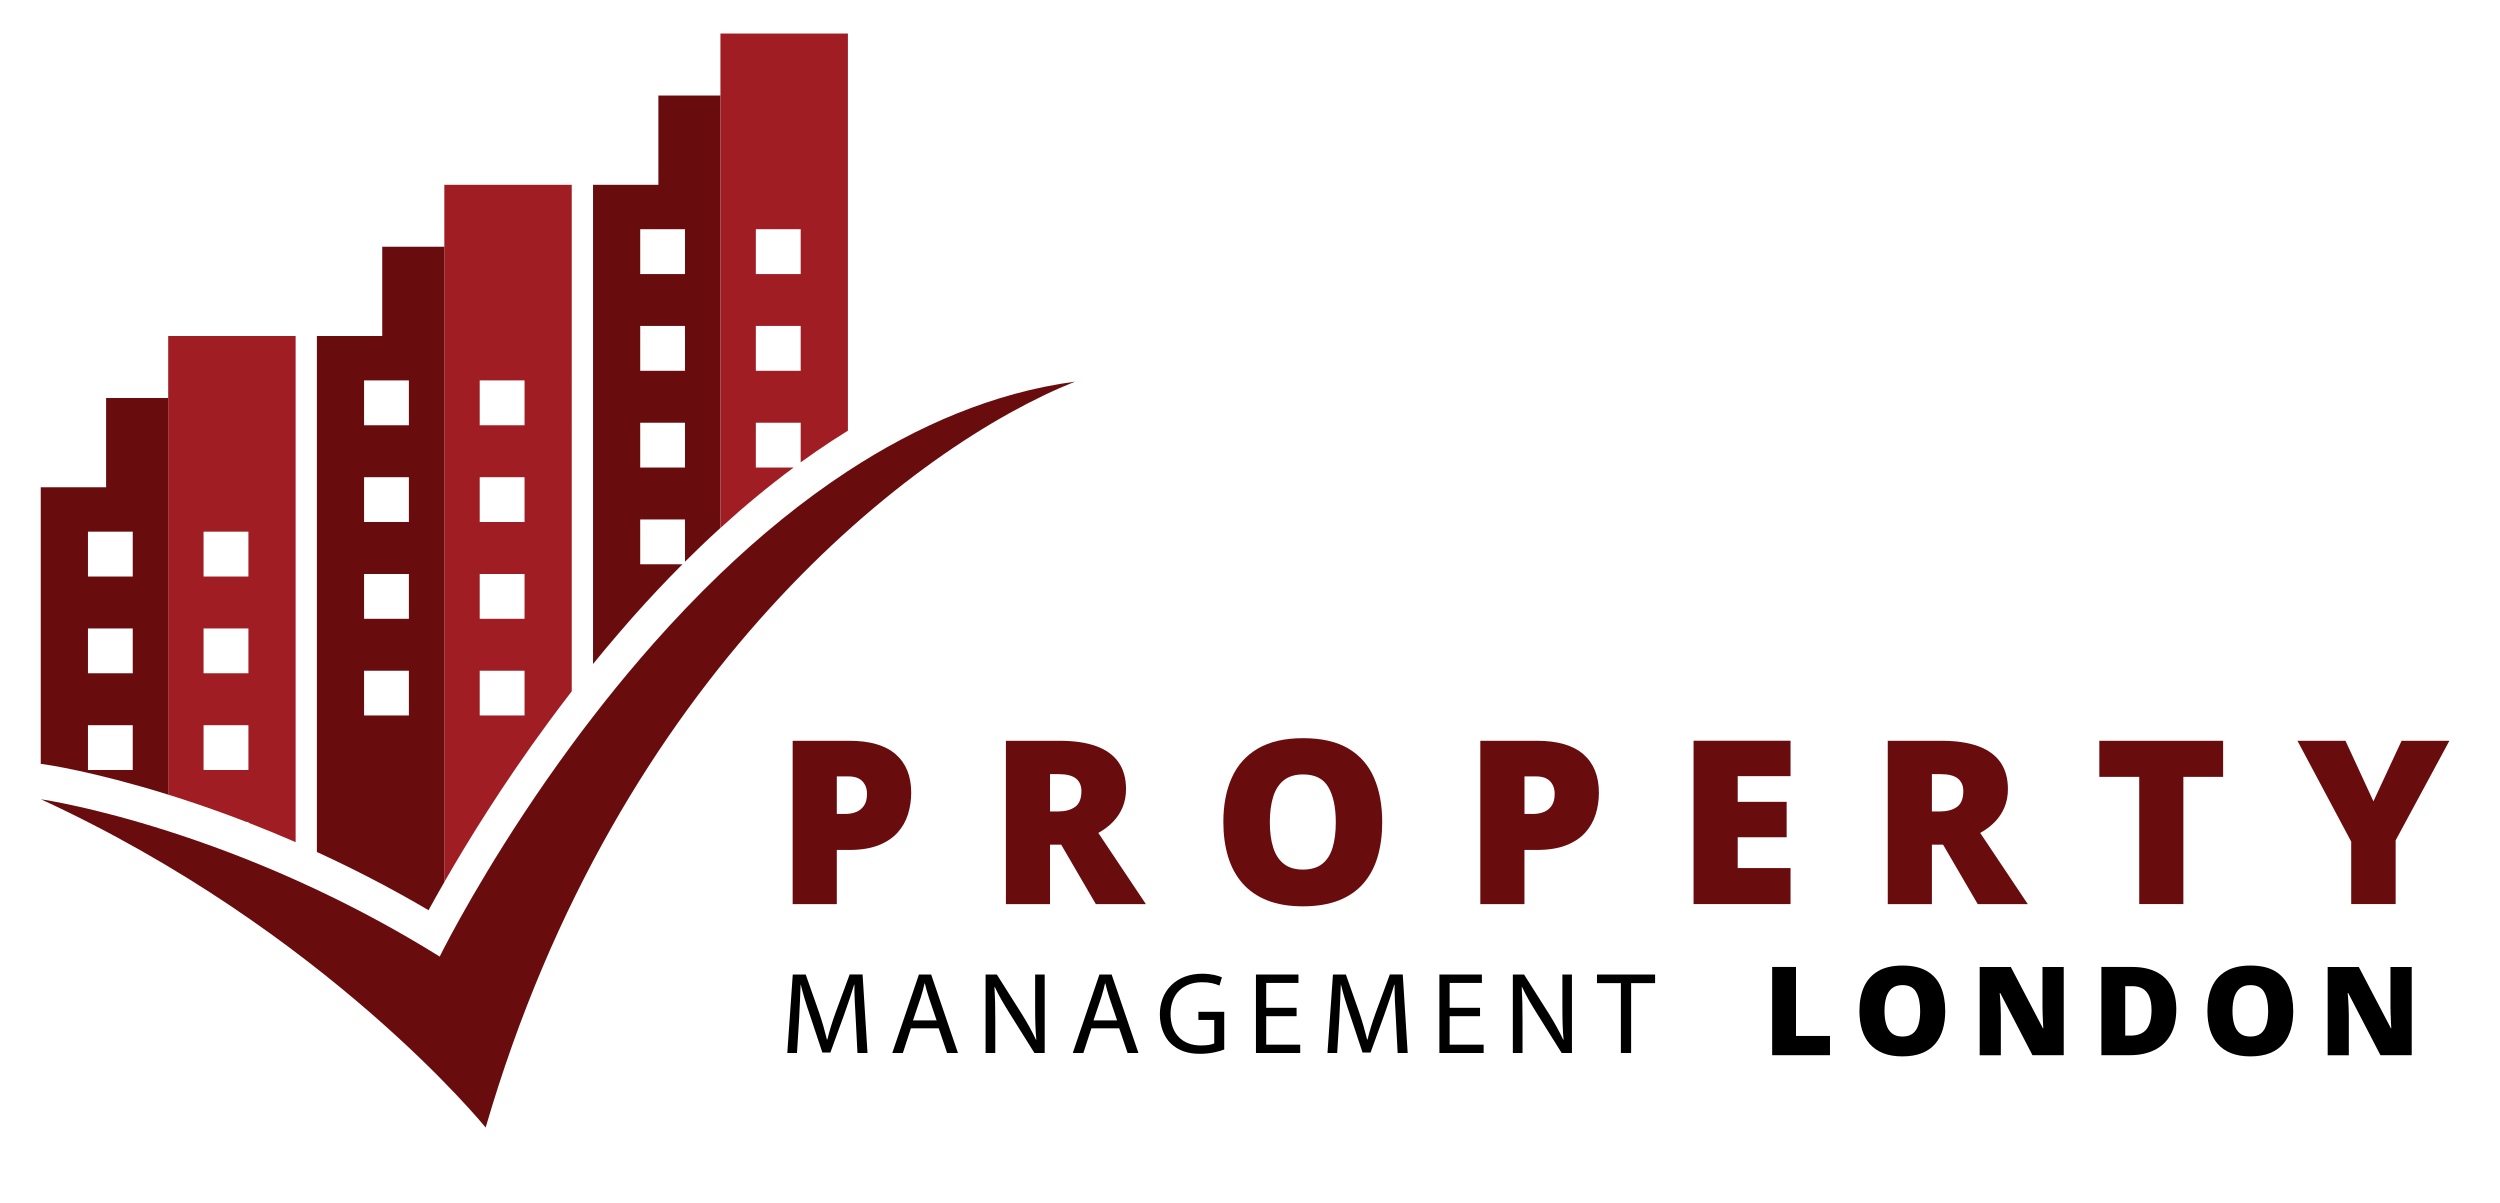
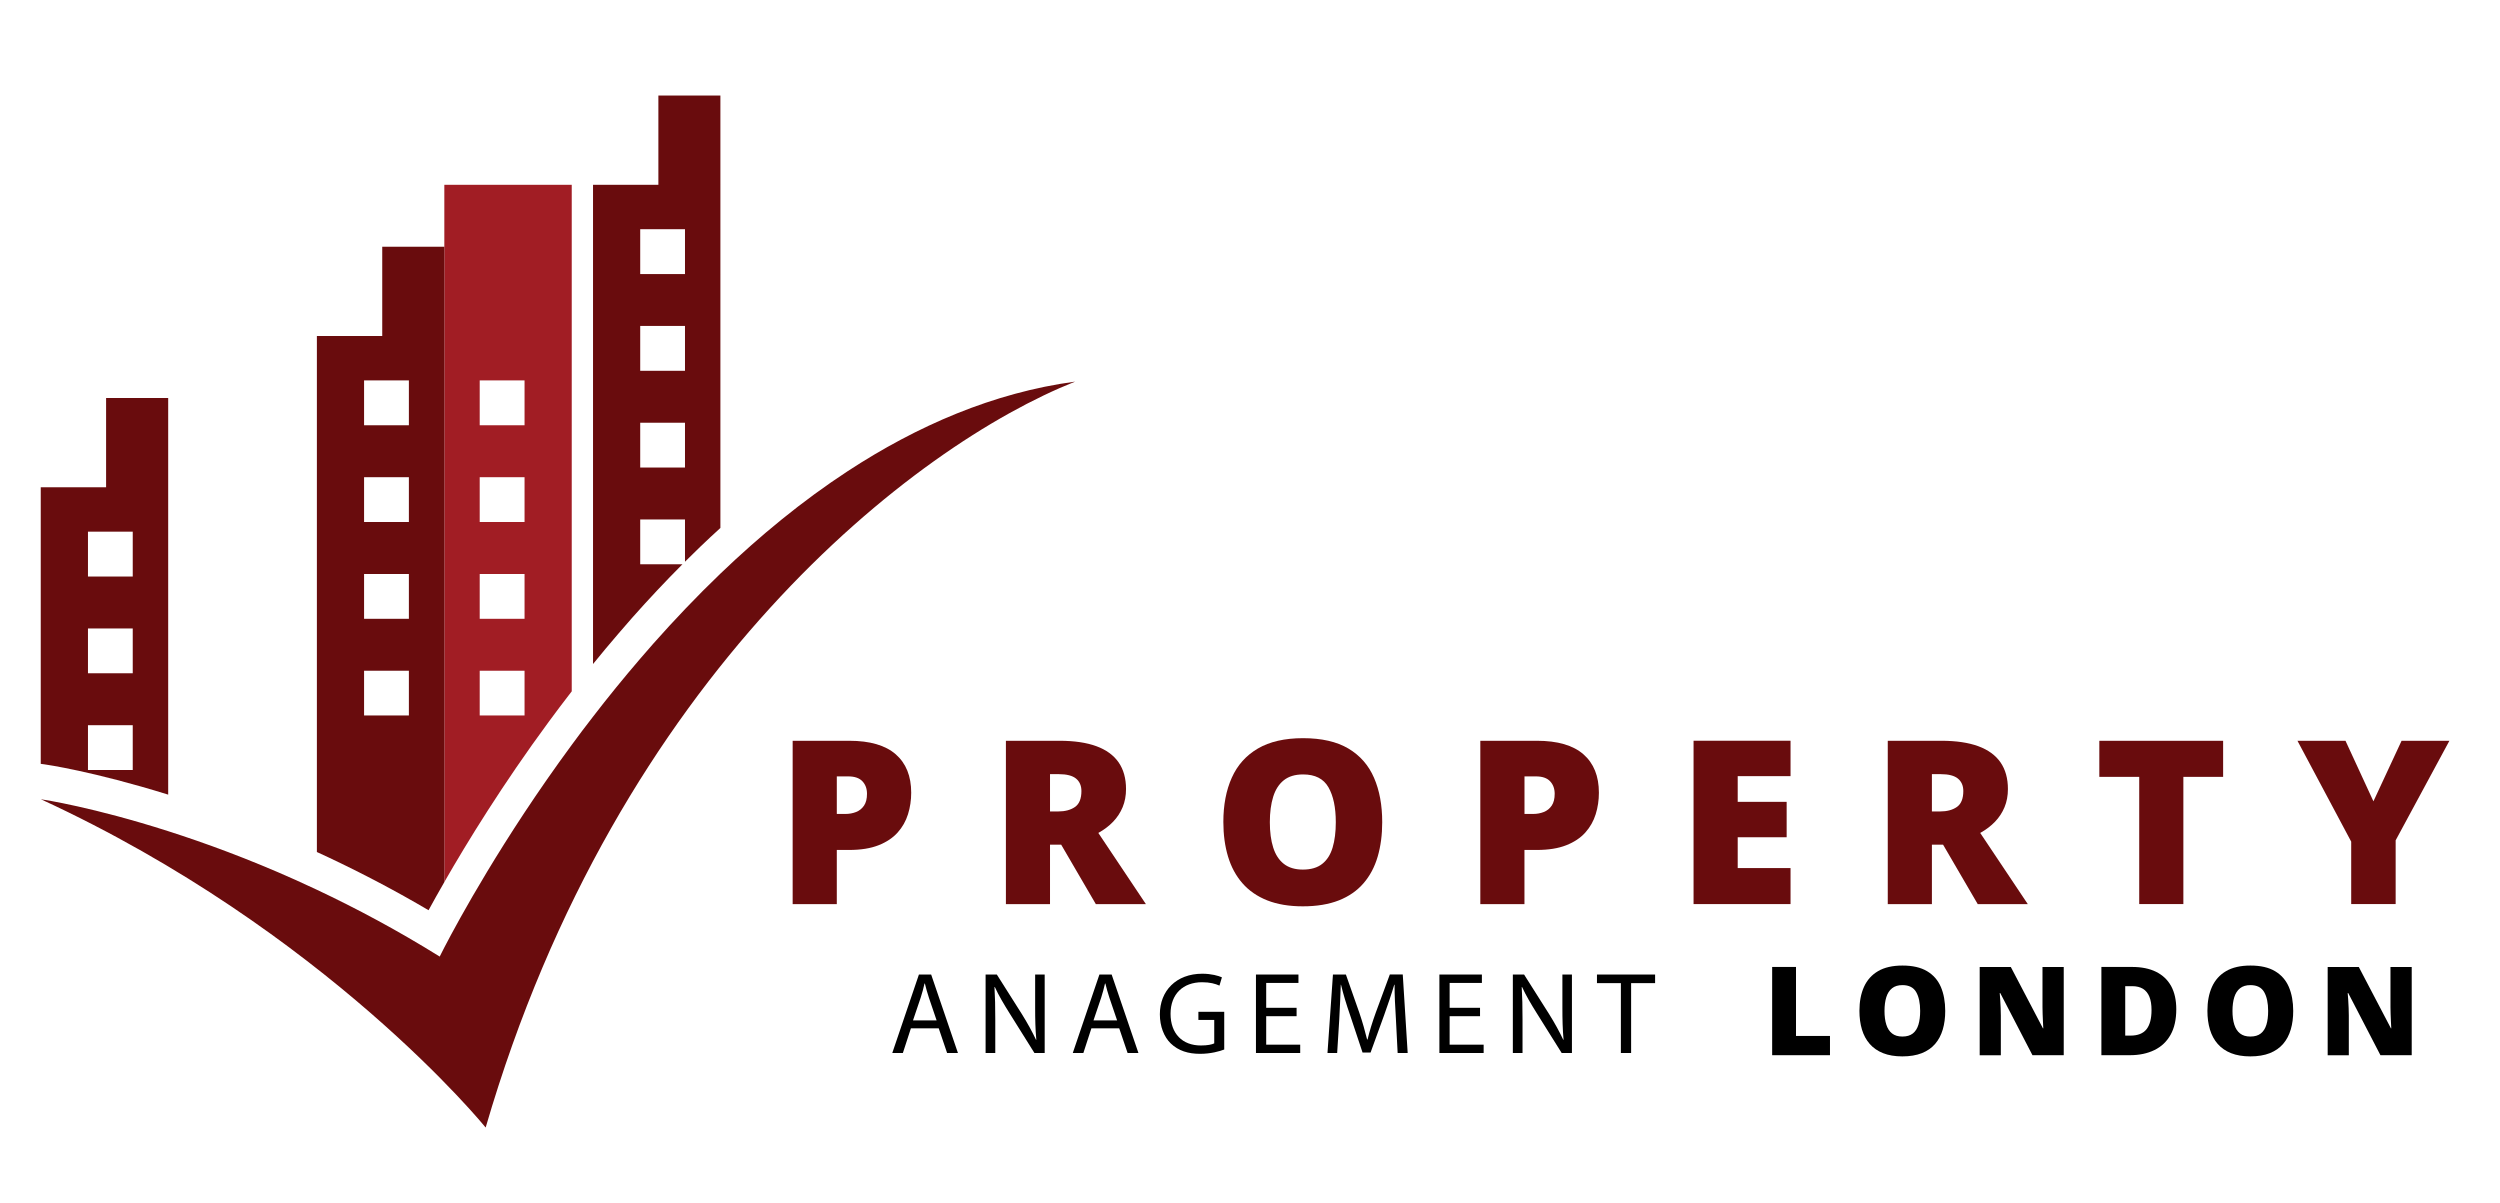
<svg xmlns="http://www.w3.org/2000/svg" version="1.1" id="Layer_1" x="0px" y="0px" viewBox="0 0 713.04 343" style="enable-background:new 0 0 713.04 343;" xml:space="preserve">
  <style type="text/css">
	.st0{fill:#A11D24;}
	.st1{fill:#690C0D;}
</style>
  <g>
    <g>
      <g>
        <g>
-           <path class="st0" d="M47.97,95.83v130.81c0.82,0.26,1.66,0.52,2.5,0.79c6.63,2.12,13.26,4.46,19.82,7h0.56v0.22      c4.52,1.76,9.02,3.61,13.47,5.55V95.83H47.97z M70.86,219.62H58.06v-12.78h12.79V219.62z M70.86,192.03H58.06v-12.79h12.79      V192.03z M70.86,164.43H58.06v-12.79h12.79V164.43z" />
          <path class="st1" d="M30.26,113.51v25.46H11.62v78.89l1.17,0.16c0.14,0.02,13.73,1.94,35.18,8.62V113.51H30.26z M37.86,219.62      H25.09v-12.78h12.77V219.62z M37.86,192.03H25.09v-12.79h12.77V192.03z M37.86,164.43H25.09v-12.79h12.77V164.43z" />
        </g>
        <g>
-           <path class="st0" d="M205.48,9.57v141.01c6.89-6.28,13.88-12.05,20.88-17.23h-10.78v-12.78h12.79v11.3      c2.99-2.17,5.97-4.22,8.97-6.18c1.5-0.98,3-1.93,4.5-2.86V9.57H205.48z M228.37,105.75h-12.79V92.96h12.79V105.75z       M228.37,78.16h-12.79V65.37h12.79V78.16z" />
          <path class="st1" d="M187.78,27.25V52.7h-18.64v136.69c2.39-2.95,4.82-5.85,7.25-8.68c1.27-1.48,2.57-2.99,3.88-4.47      c4.73-5.34,9.55-10.46,14.37-15.3H182.6v-12.78h12.77v12.05c1.48-1.47,2.95-2.92,4.42-4.33c1.88-1.8,3.78-3.58,5.68-5.3V27.25      H187.78z M195.38,133.35H182.6v-12.78h12.77V133.35z M195.38,105.75H182.6V92.96h12.77V105.75z M195.38,78.16H182.6V65.37h12.77      V78.16z" />
        </g>
        <path class="st1" d="M306.65,108.84c-45.66,18.12-130.42,83.19-168.13,212.75c0,0-45.46-56.1-126.86-93.63     c0.85,0.12,14.96,2.27,36.3,9.1c10.58,3.38,22.95,7.91,36.35,13.92c1.99,0.9,4.02,1.83,6.06,2.79     c11.2,5.28,23.01,11.57,35.04,19.06c0,0,0.44-0.9,1.31-2.58c3.95-7.6,16.63-31.01,36.35-57.8c1.94-2.65,3.96-5.33,6.06-8.03     c4.21-5.47,8.71-11.01,13.47-16.55c1.25-1.46,2.51-2.92,3.8-4.37c5.99-6.75,12.36-13.45,19.08-19.9     c11.16-10.7,23.32-20.73,36.35-29.25C261.55,121.46,283.29,111.99,306.65,108.84z" />
        <g>
          <path class="st0" d="M126.73,52.7v198.87c6.6-11.51,16.64-27.85,29.81-45.74c1.99-2.71,4.07-5.46,6.17-8.18      c0.12-0.15,0.25-0.31,0.36-0.47V52.7H126.73z M136.82,108.5h12.79v12.79h-12.79V108.5z M136.82,136.1h12.79v12.79h-12.79V136.1z       M136.82,163.71h12.79v12.78h-12.79V163.71z M136.82,191.3h12.79v12.77h-12.79V191.3z" />
          <path class="st1" d="M109.02,70.38v25.45H90.38v147.18c1.14,0.53,2.29,1.06,3.46,1.6c9.73,4.6,19.25,9.61,28.39,15      c1.26-2.3,2.75-5.01,4.51-8.04V70.38H109.02z M103.84,108.5h12.78v12.79h-12.78V108.5z M103.84,136.1h12.78v12.79h-12.78V136.1z       M103.84,163.71h12.78v12.78h-12.78V163.71z M103.84,191.3h12.78v12.77h-12.78V191.3z" />
        </g>
      </g>
    </g>
    <g>
      <path class="st1" d="M242.21,211.28c5.91,0,10.33,1.29,13.27,3.86c2.94,2.57,4.41,6.22,4.41,10.96c0,2.12-0.3,4.16-0.91,6.12    s-1.59,3.7-2.96,5.23c-1.37,1.53-3.19,2.74-5.45,3.63c-2.26,0.89-5.05,1.34-8.36,1.34h-3.54v15.45h-12.59v-46.59H242.21z     M241.92,221.44h-3.25v10.71h2.49c1.08,0,2.09-0.19,3.03-0.56c0.93-0.37,1.68-0.98,2.25-1.82c0.56-0.84,0.84-1.96,0.84-3.36    c0-1.47-0.44-2.66-1.31-3.58C245.1,221.9,243.75,221.44,241.92,221.44z" />
      <path class="st1" d="M302.16,211.28c4.23,0,7.74,0.52,10.55,1.55c2.8,1.03,4.91,2.56,6.33,4.6c1.41,2.04,2.12,4.58,2.12,7.62    c0,1.89-0.32,3.61-0.96,5.16c-0.64,1.55-1.55,2.94-2.72,4.16s-2.59,2.29-4.22,3.2l13.57,20.3h-14.28l-9.88-16.95h-3.19v16.95    H286.9v-46.59H302.16z M301.97,220.8h-2.49v10.64h2.36c1.93,0,3.52-0.42,4.75-1.27c1.23-0.85,1.85-2.37,1.85-4.56    c0-1.51-0.51-2.69-1.53-3.54C305.89,221.23,304.24,220.8,301.97,220.8z" />
      <path class="st1" d="M394.23,234.51c0,3.59-0.43,6.86-1.29,9.8c-0.86,2.94-2.2,5.48-4.03,7.6c-1.83,2.12-4.17,3.76-7.04,4.89    s-6.3,1.7-10.29,1.7c-3.91,0-7.29-0.57-10.15-1.7c-2.86-1.14-5.21-2.76-7.06-4.88c-1.85-2.11-3.22-4.65-4.11-7.6    c-0.89-2.95-1.34-6.25-1.34-9.88c0-4.84,0.8-9.05,2.41-12.63c1.6-3.58,4.08-6.35,7.44-8.32c3.36-1.96,7.65-2.95,12.87-2.95    c5.31,0,9.63,0.99,12.95,2.96c3.32,1.98,5.76,4.76,7.31,8.35C393.46,225.45,394.23,229.66,394.23,234.51z M362.18,234.51    c0,2.8,0.32,5.22,0.96,7.23c0.64,2.02,1.65,3.57,3.03,4.65c1.38,1.08,3.19,1.63,5.42,1.63c2.32,0,4.16-0.54,5.53-1.63    c1.37-1.08,2.36-2.63,2.96-4.65c0.61-2.02,0.91-4.43,0.91-7.23c0-4.21-0.7-7.53-2.1-9.97c-1.4-2.44-3.81-3.66-7.23-3.66    c-2.27,0-4.11,0.55-5.5,1.66s-2.4,2.68-3.03,4.72S362.18,231.7,362.18,234.51z" />
      <path class="st1" d="M438.35,211.28c5.91,0,10.33,1.29,13.27,3.86c2.94,2.57,4.41,6.22,4.41,10.96c0,2.12-0.3,4.16-0.91,6.12    s-1.59,3.7-2.96,5.23c-1.37,1.53-3.19,2.74-5.45,3.63c-2.26,0.89-5.05,1.34-8.37,1.34h-3.54v15.45h-12.59v-46.59H438.35z     M438.06,221.44h-3.25v10.71h2.49c1.08,0,2.09-0.19,3.03-0.56c0.93-0.37,1.68-0.98,2.25-1.82c0.56-0.84,0.84-1.96,0.84-3.36    c0-1.47-0.44-2.66-1.31-3.58C441.24,221.9,439.89,221.44,438.06,221.44z" />
      <path class="st1" d="M510.69,257.86h-27.66v-46.59h27.66v10.1h-15.07v7.33h13.96v10.1h-13.96v8.79h15.07V257.86z" />
      <path class="st1" d="M553.69,211.28c4.23,0,7.74,0.52,10.55,1.55c2.8,1.03,4.91,2.56,6.33,4.6c1.41,2.04,2.12,4.58,2.12,7.62    c0,1.89-0.32,3.61-0.96,5.16c-0.64,1.55-1.55,2.94-2.72,4.16s-2.59,2.29-4.22,3.2l13.57,20.3h-14.28l-9.88-16.95h-3.19v16.95    h-12.59v-46.59H553.69z M553.5,220.8h-2.49v10.64h2.36c1.93,0,3.52-0.42,4.75-1.27c1.23-0.85,1.85-2.37,1.85-4.56    c0-1.51-0.51-2.69-1.53-3.54C557.42,221.23,555.78,220.8,553.5,220.8z" />
      <path class="st1" d="M622.73,257.86h-12.59v-36.29h-11.38v-10.29h35.31v10.29h-11.34V257.86z" />
      <path class="st1" d="M676.94,228.55l8.03-17.27h13.64l-15.33,28.39v18.19H670.6v-17.81l-15.33-28.77h13.7L676.94,228.55z" />
    </g>
    <g>
      <path d="M505.45,300.96v-25.17h6.8v19.68h9.69v5.49H505.45z" />
      <path d="M554.81,288.34c0,1.94-0.23,3.7-0.7,5.29s-1.19,2.96-2.18,4.11c-0.99,1.15-2.26,2.03-3.8,2.64    c-1.55,0.61-3.4,0.92-5.56,0.92c-2.11,0-3.94-0.31-5.48-0.92c-1.54-0.61-2.81-1.49-3.81-2.63c-1-1.14-1.74-2.51-2.22-4.11    c-0.48-1.6-0.72-3.37-0.72-5.34c0-2.62,0.43-4.89,1.3-6.83c0.87-1.93,2.21-3.43,4.02-4.49c1.81-1.06,4.13-1.59,6.96-1.59    c2.87,0,5.2,0.53,7,1.6c1.8,1.07,3.11,2.57,3.95,4.51C554.39,283.44,554.81,285.72,554.81,288.34z M537.49,288.34    c0,1.52,0.17,2.82,0.52,3.91c0.34,1.09,0.89,1.93,1.64,2.51c0.75,0.59,1.72,0.88,2.93,0.88c1.25,0,2.25-0.29,2.99-0.88    c0.74-0.58,1.27-1.42,1.6-2.51c0.33-1.09,0.49-2.39,0.49-3.91c0-2.27-0.38-4.07-1.14-5.39s-2.06-1.98-3.91-1.98    c-1.23,0-2.22,0.3-2.97,0.9c-0.75,0.6-1.3,1.45-1.64,2.55S537.49,286.83,537.49,288.34z" />
      <path d="M588.61,300.96h-8.92l-9.19-17.73h-0.15c0.06,0.54,0.11,1.19,0.15,1.95c0.05,0.76,0.09,1.53,0.12,2.32    c0.03,0.79,0.05,1.5,0.05,2.13v11.35h-6.03v-25.17h8.88l9.16,17.49h0.1c-0.04-0.55-0.07-1.19-0.1-1.92    c-0.03-0.73-0.07-1.47-0.09-2.21c-0.03-0.75-0.04-1.41-0.04-1.98v-11.38h6.06V300.96z" />
      <path d="M620.71,287.84c0,2.93-0.54,5.36-1.63,7.3c-1.09,1.94-2.62,3.39-4.61,4.36s-4.31,1.46-6.98,1.46h-8.14v-25.17h8.71    c2.71,0,5.01,0.46,6.89,1.39c1.88,0.93,3.31,2.29,4.3,4.08C620.22,283.05,620.71,285.25,620.71,287.84z M613.65,288.08    c0-1.53-0.2-2.79-0.61-3.8c-0.41-1-1.02-1.76-1.83-2.26c-0.82-0.5-1.84-0.75-3.08-0.75h-1.98v14.1h1.52c2.06,0,3.58-0.6,4.54-1.8    C613.16,292.38,613.65,290.55,613.65,288.08z" />
      <path d="M654.06,288.34c0,1.94-0.23,3.7-0.7,5.29s-1.19,2.96-2.18,4.11c-0.99,1.15-2.26,2.03-3.8,2.64    c-1.55,0.61-3.4,0.92-5.56,0.92c-2.11,0-3.94-0.31-5.48-0.92c-1.54-0.61-2.81-1.49-3.81-2.63c-1-1.14-1.74-2.51-2.22-4.11    c-0.48-1.6-0.72-3.37-0.72-5.34c0-2.62,0.43-4.89,1.3-6.83c0.87-1.93,2.21-3.43,4.02-4.49c1.81-1.06,4.13-1.59,6.96-1.59    c2.87,0,5.2,0.53,7,1.6c1.8,1.07,3.11,2.57,3.95,4.51C653.64,283.44,654.06,285.72,654.06,288.34z M636.74,288.34    c0,1.52,0.17,2.82,0.52,3.91c0.35,1.09,0.89,1.93,1.64,2.51c0.75,0.59,1.72,0.88,2.93,0.88c1.25,0,2.25-0.29,2.99-0.88    c0.74-0.58,1.27-1.42,1.6-2.51c0.33-1.09,0.49-2.39,0.49-3.91c0-2.27-0.38-4.07-1.14-5.39s-2.06-1.98-3.91-1.98    c-1.23,0-2.22,0.3-2.97,0.9c-0.75,0.6-1.3,1.45-1.64,2.55S636.74,286.83,636.74,288.34z" />
      <path d="M687.86,300.96h-8.92l-9.19-17.73h-0.15c0.06,0.54,0.11,1.19,0.15,1.95c0.05,0.76,0.09,1.53,0.12,2.32    c0.03,0.79,0.05,1.5,0.05,2.13v11.35h-6.03v-25.17h8.88l9.16,17.49h0.1c-0.04-0.55-0.07-1.19-0.1-1.92    c-0.03-0.73-0.07-1.47-0.09-2.21c-0.03-0.75-0.04-1.41-0.04-1.98v-11.38h6.06V300.96z" />
    </g>
    <g>
-       <path d="M226.11,277.95h3.69l3.82,10.86c0.93,2.72,1.66,5.35,2.23,7.67h0.13c0.53-2.26,1.33-4.88,2.36-7.71l3.99-10.83h3.69    l1.4,22.39h-2.86l-0.5-9.83c-0.2-3.09-0.4-6.88-0.37-9.63h-0.1c-0.76,2.59-1.79,5.61-2.86,8.6l-3.89,10.73h-2.29l-3.55-10.66    c-1.1-3.16-1.96-6.05-2.59-8.67h-0.07c-0.1,2.76-0.23,6.48-0.43,9.87l-0.6,9.6h-2.76L226.11,277.95z" />
      <path d="M262.09,277.95h3.49l7.64,22.39h-3.09l-2.39-7.04h-7.94l-2.29,7.04h-3.02L262.09,277.95z M267.14,291.04l-2.19-6.44    c-0.5-1.46-0.83-2.79-1.16-4.09h-0.1c-0.3,1.33-0.66,2.69-1.1,4.05l-2.19,6.48H267.14z" />
      <path d="M281.12,277.95h3.19l7.17,11.33c1.63,2.62,2.92,4.98,4.02,7.31l0.07-0.07c-0.27-2.99-0.33-5.71-0.33-9.17v-9.4h2.72v22.39    h-2.92l-7.11-11.36c-1.56-2.49-3.09-5.05-4.19-7.47l-0.1,0.03c0.17,2.82,0.23,5.51,0.23,9.23v9.57h-2.76V277.95z" />
      <path d="M313.57,277.95h3.49l7.64,22.39h-3.09l-2.39-7.04h-7.94l-2.29,7.04h-3.02L313.57,277.95z M318.62,291.04l-2.19-6.44    c-0.5-1.46-0.83-2.79-1.16-4.09h-0.1c-0.3,1.33-0.67,2.69-1.1,4.05l-2.19,6.48H318.62z" />
      <path d="M330.81,289.28c0-6.64,4.62-11.56,12.12-11.56c2.56,0,4.62,0.6,5.58,1.03l-0.7,2.36c-1.2-0.53-2.69-0.96-4.95-0.96    c-5.45,0-9,3.39-9,9c0,5.68,3.39,9.04,8.64,9.04c1.89,0,3.16-0.27,3.82-0.6v-6.68h-4.52v-2.33h7.37v10.76    c-1.29,0.5-3.85,1.23-6.88,1.23c-3.39,0-6.18-0.86-8.37-2.96C332.01,295.76,330.81,292.77,330.81,289.28z" />
      <path d="M358.22,277.95h12.12v2.39h-9.2v7.11h8.67v2.39h-8.67v8.11h9.7v2.39h-12.62V277.95z" />
      <path d="M380.18,277.95h3.69l3.82,10.86c0.93,2.72,1.66,5.35,2.23,7.67h0.13c0.53-2.26,1.33-4.88,2.36-7.71l3.99-10.83h3.69    l1.4,22.39h-2.86l-0.5-9.83c-0.2-3.09-0.4-6.88-0.37-9.63h-0.1c-0.76,2.59-1.79,5.61-2.86,8.6l-3.89,10.73h-2.29l-3.55-10.66    c-1.1-3.16-1.96-6.05-2.59-8.67h-0.07c-0.1,2.76-0.23,6.48-0.43,9.87l-0.6,9.6h-2.76L380.18,277.95z" />
      <path d="M410.54,277.95h12.12v2.39h-9.2v7.11h8.67v2.39h-8.67v8.11h9.7v2.39h-12.62V277.95z" />
      <path d="M431.5,277.95h3.19l7.17,11.33c1.63,2.62,2.92,4.98,4.02,7.31l0.07-0.07c-0.27-2.99-0.33-5.71-0.33-9.17v-9.4h2.72v22.39    h-2.92l-7.11-11.36c-1.56-2.49-3.09-5.05-4.19-7.47l-0.1,0.03c0.17,2.82,0.23,5.51,0.23,9.23v9.57h-2.76V277.95z" />
      <path d="M462.29,280.41h-6.81v-2.46h16.58v2.46h-6.84v19.93h-2.92V280.41z" />
    </g>
  </g>
</svg>